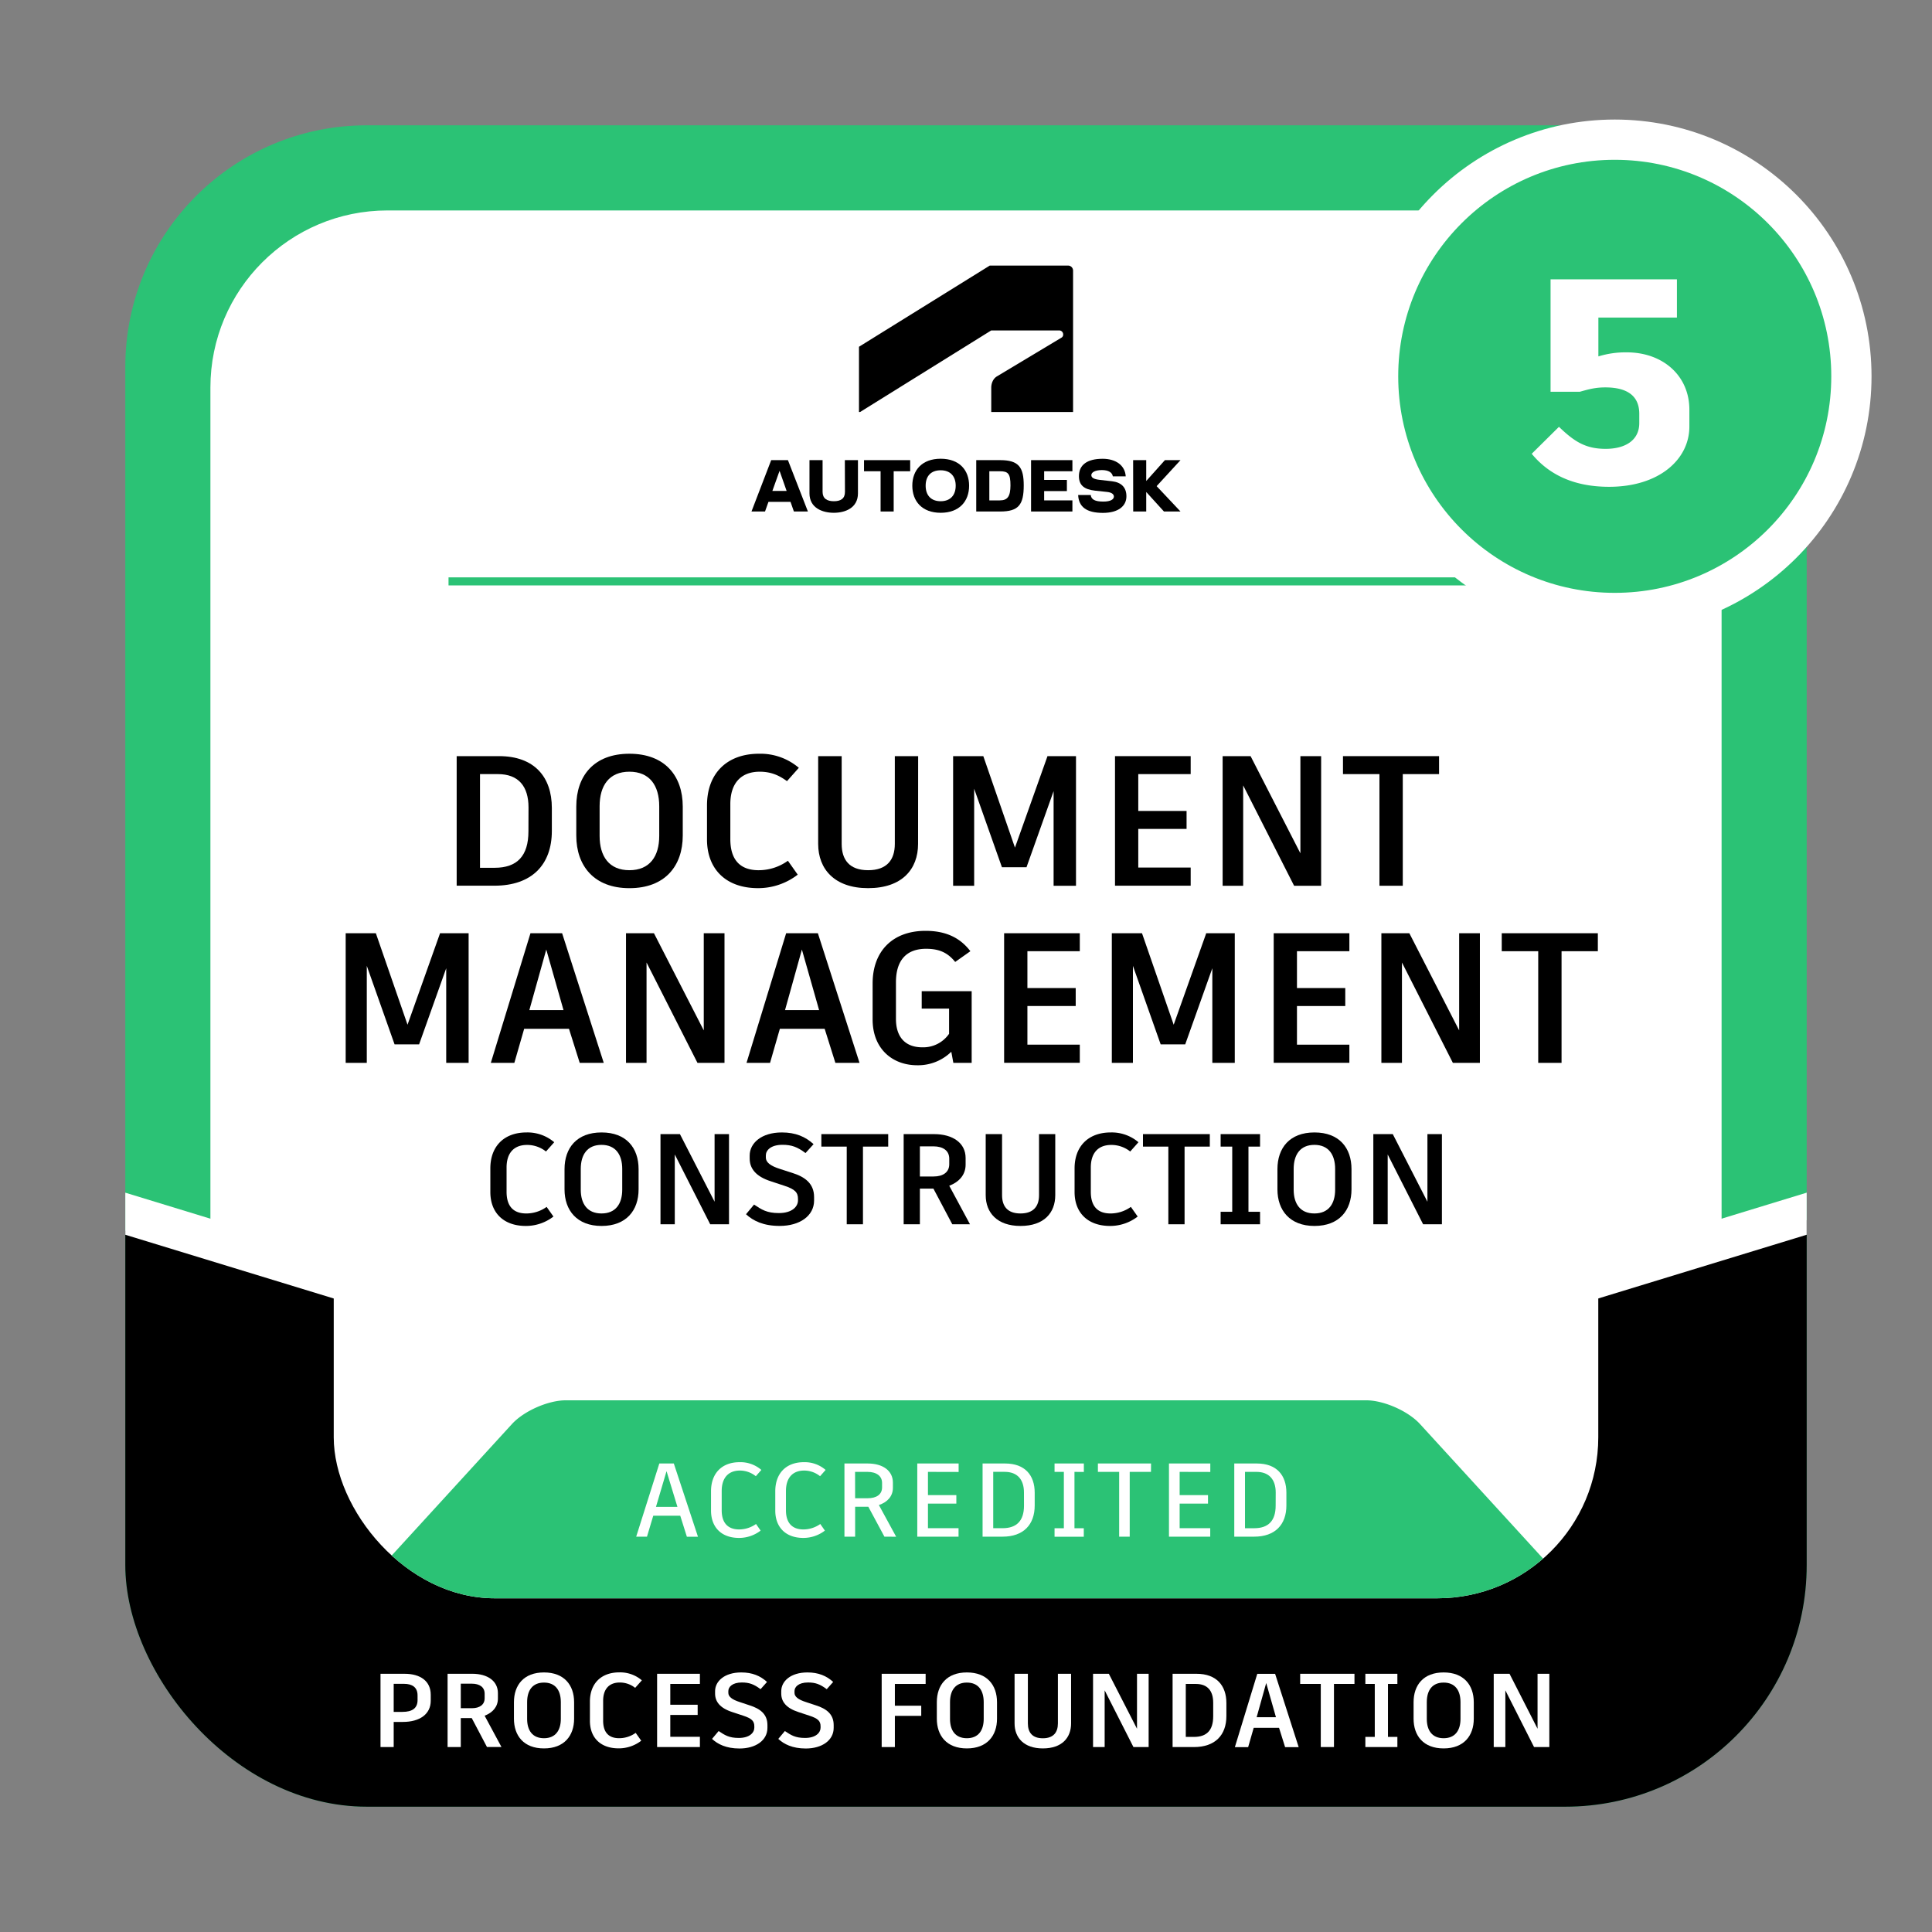
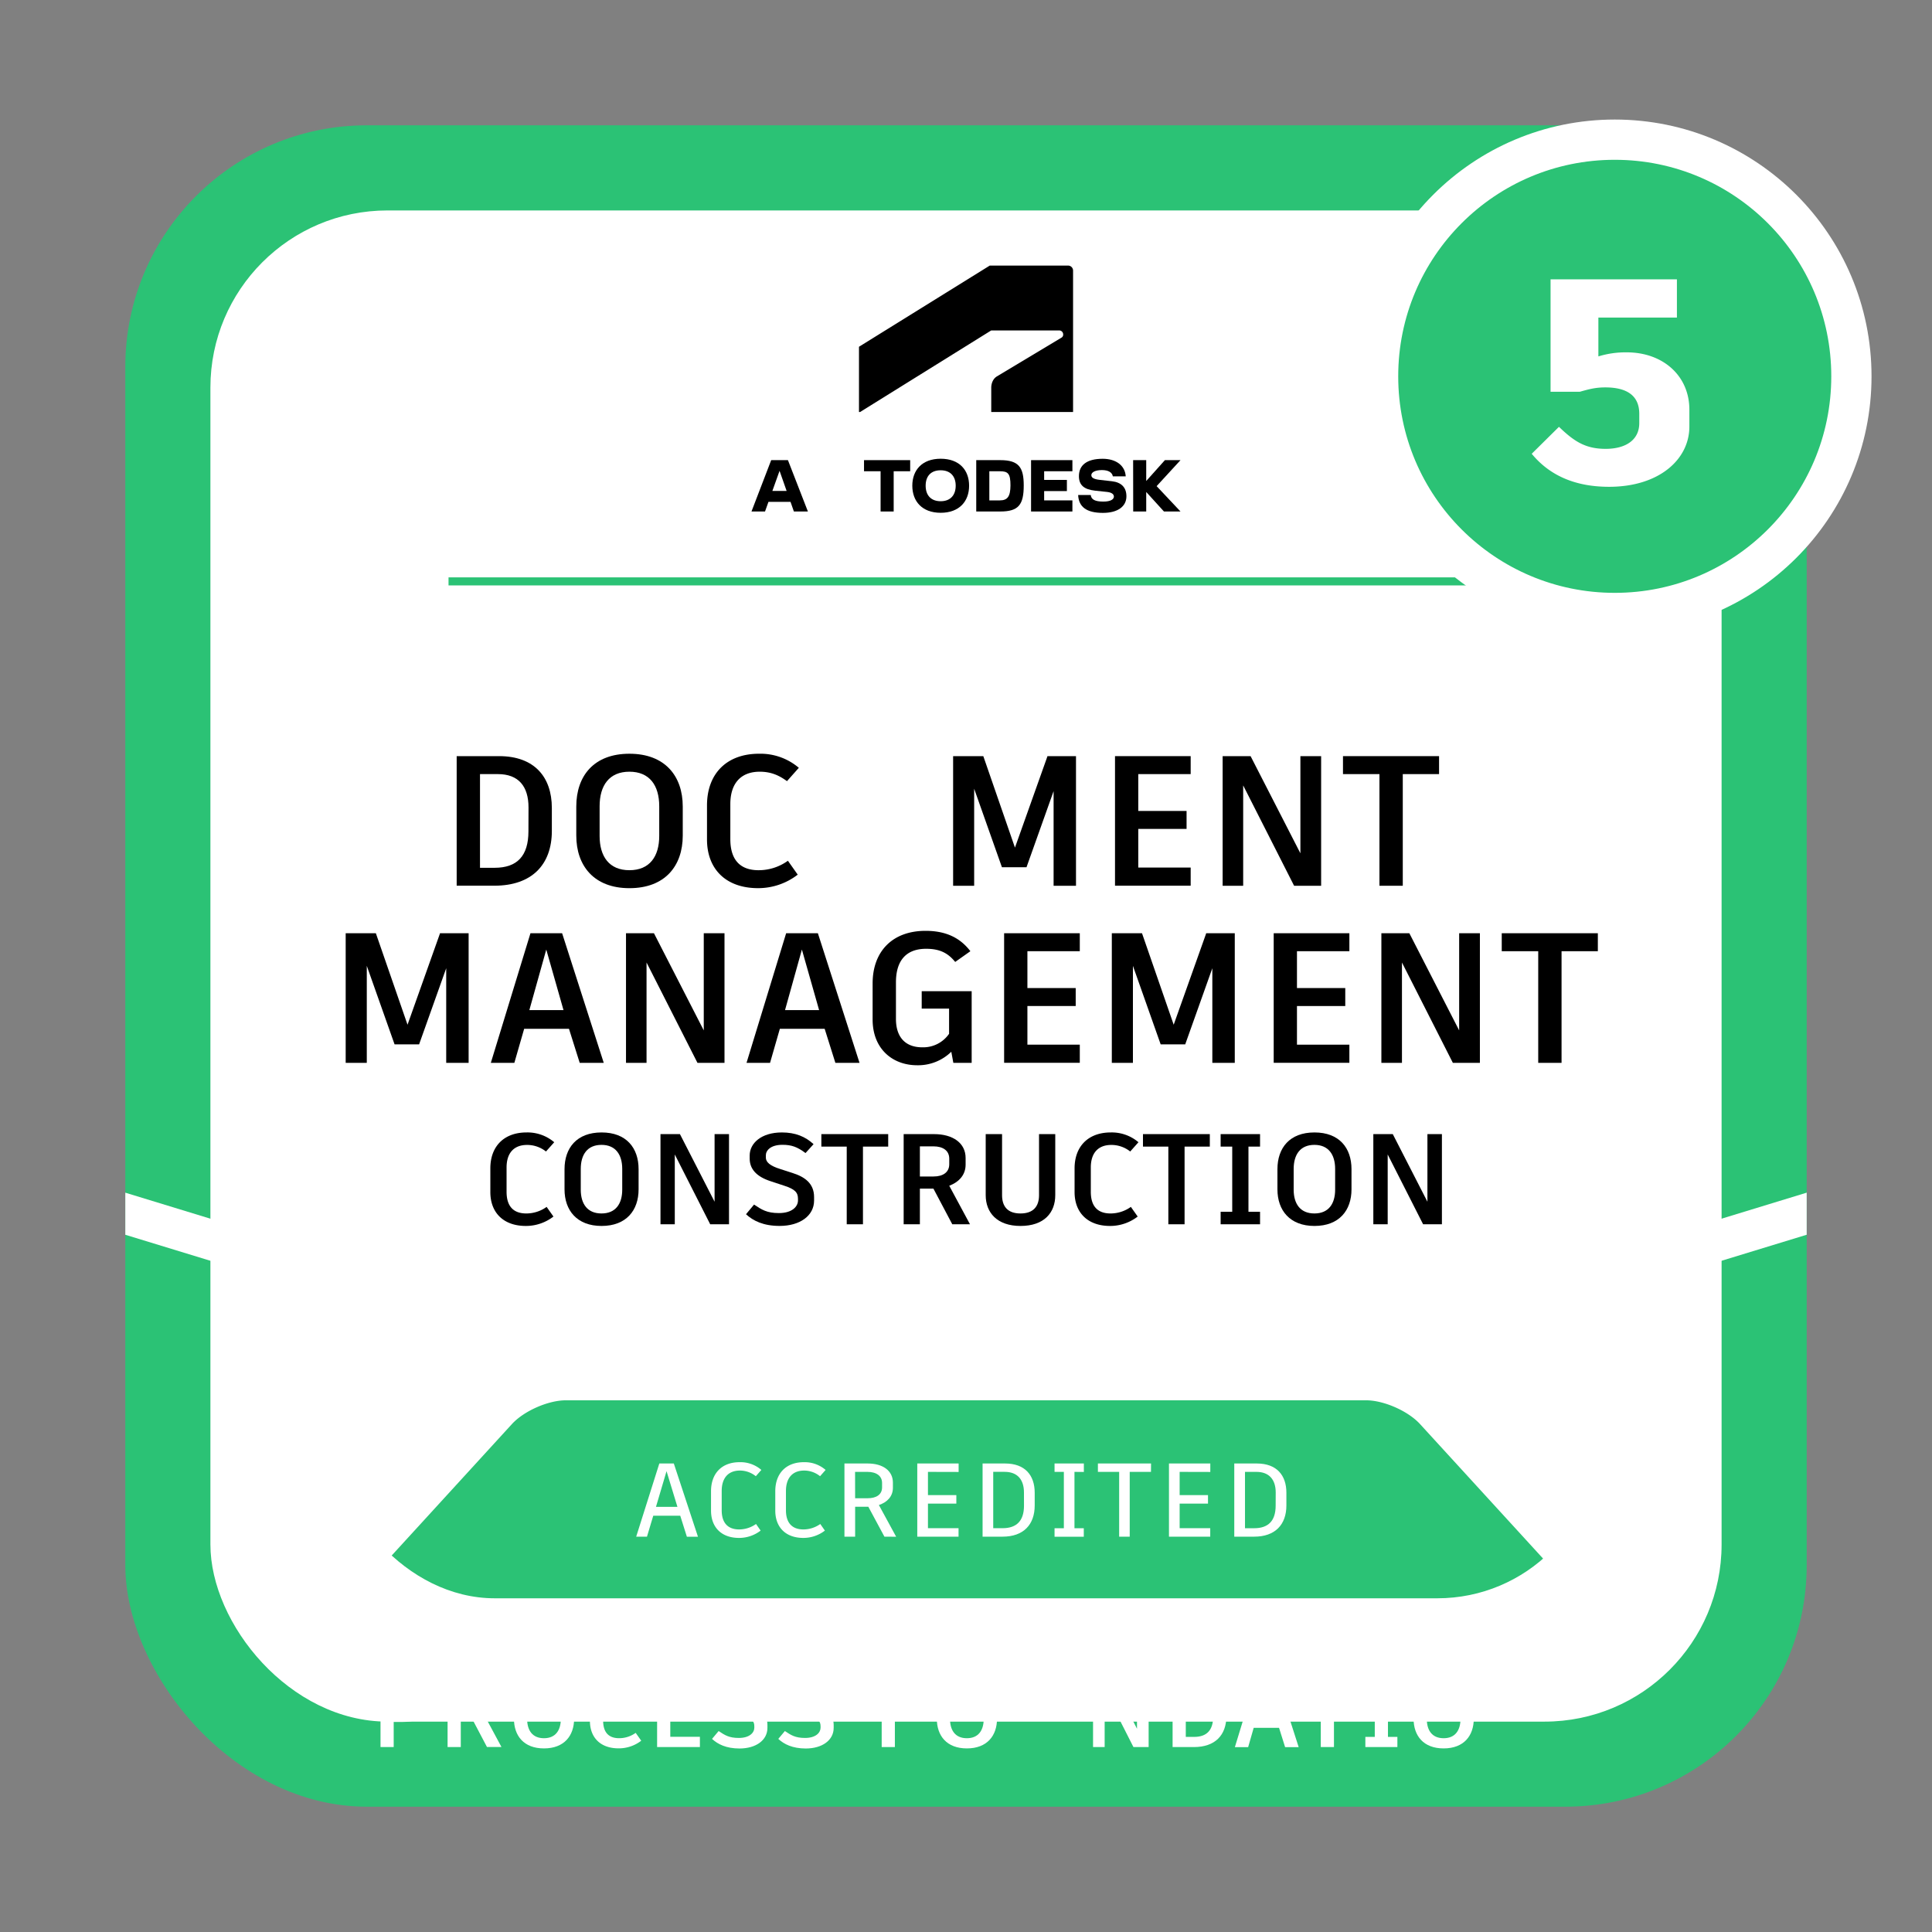
<svg xmlns="http://www.w3.org/2000/svg" viewBox="0 0 1200 1200">
  <rect x="0" y="0" width="1200" height="1200" fill="#808080" stroke="none" />
  <defs>
    <style>.cls-1,.cls-5,.cls-7{fill:none;}.cls-2,.cls-8{fill:#2bc275;}.cls-3{fill:#fff;}.cls-4{clip-path:url(#clip-path);}.cls-5,.cls-8{stroke:#fff;stroke-width:25px;}.cls-5,.cls-7,.cls-8{stroke-miterlimit:10;}.cls-6{clip-path:url(#clip-path-2);}.cls-7{stroke:#2bc275;stroke-width:5px;}.cls-9{clip-path:url(#clip-path-3);}</style>
    <clipPath id="clip-path">
      <rect class="cls-1" x="77.83" y="77.83" width="1044.34" height="1044.34" rx="150" />
    </clipPath>
    <clipPath id="clip-path-2">
      <rect class="cls-1" x="207.29" y="207.31" width="785.43" height="785.42" rx="100" />
    </clipPath>
    <clipPath id="clip-path-3">
      <circle class="cls-1" cx="-700" cy="600" r="525" />
    </clipPath>
  </defs>
  <g id="PROCESS_FOUNDATION_-_PLUS_5_TIER" data-name="PROCESS FOUNDATION - PLUS 5 TIER">
    <rect class="cls-2" x="77.83" y="77.83" width="1044.34" height="1044.34" rx="150" />
    <rect class="cls-3" x="130.69" y="130.71" width="938.62" height="938.62" rx="110" />
    <g class="cls-4">
-       <polyline points="15.26 745.26 233.33 811.94 613.35 928.13 949.2 821.78 1156.24 745.26 1156.24 1286.75 15.26 1286.75" />
      <line class="cls-5" x1="589.74" y1="916.6" x2="1302.53" y2="698.72" />
      <line class="cls-5" x1="-102.53" y1="698.72" x2="610.28" y2="916.66" />
    </g>
    <rect class="cls-3" x="207.29" y="207.31" width="785.43" height="785.42" rx="100" />
    <path class="cls-3" d="M267.54,1052.62v3.77c0,8.32-6.89,13.13-17.29,13.13h-5.72v15.61h-8.19v-45.51h15C261.17,1039.62,267.54,1044.24,267.54,1052.62Zm-8.19.39c0-4.94-3.25-7.15-8.38-7.15h-6.44v17.42H250c5.85,0,9.36-2.14,9.36-7.34Z" />
    <path class="cls-3" d="M293,1067.12H286.2v18H278v-45.51h15.34c9.55,0,15.92,4.55,15.92,12V1055c0,5.07-3.18,8.71-8.25,10.66l10.46,19.44h-9ZM286.2,1061h6.89c4.87,0,7.93-2.21,7.93-6.18V1052c0-4.1-3.12-6.24-8-6.24H286.2Z" />
    <path class="cls-3" d="M356.59,1057.3v10.21c0,10.59-6.17,18.46-18.72,18.46s-18.65-7.87-18.65-18.46V1057.3c0-10.72,6.17-18.52,18.65-18.52S356.59,1046.58,356.59,1057.3Zm-29.18-.06v10.4c0,7.15,3.31,12,10.46,12s10.47-4.88,10.47-12v-10.4c0-7.35-3.38-12.16-10.47-12.16S327.41,1049.89,327.41,1057.24Z" />
    <path class="cls-3" d="M366.41,1068.87v-12c0-11.11,6.89-18.13,18.26-18.13a20.78,20.78,0,0,1,14,4.94l-4.16,4.68a15.24,15.24,0,0,0-9.56-3.32c-6.63,0-10.33,4.1-10.33,11.38v12.28c0,7.16,3.31,10.93,9.94,10.93a17.58,17.58,0,0,0,10.27-3.32l3.45,4.88a22.78,22.78,0,0,1-13.91,4.74C372.91,1086,366.41,1079.15,366.41,1068.87Z" />
    <path class="cls-3" d="M416.33,1045.93v12.93h17v6.31h-17v13.59h18.39v6.37H408.14v-45.51h26.58v6.31Z" />
    <path class="cls-3" d="M442.26,1080.06l4.1-4.88c3.83,2.54,6.37,4.29,12.54,4.29,6.7,0,9.62-3.31,9.62-6.37v-.85c0-3.25-1.56-4.87-6.95-6.63l-6.7-2.21c-7.67-2.47-10.72-6.5-10.72-11.5v-1.5c0-6.17,5.85-11.63,16.25-11.63,6.89,0,11.89,2.14,16,5.91l-4,4.49c-4.16-3.12-7.09-4.16-11.64-4.16-5.91,0-8.38,2.79-8.38,5.33v1.1c0,2.28,2.08,4.16,7.28,5.79l6,2c6.24,2,11,5.26,11,12.22v1.76c0,7.67-7.15,12.8-17.36,12.8C451,1086,445.84,1083.37,442.26,1080.06Z" />
    <path class="cls-3" d="M483.41,1080.06l4.09-4.88c3.83,2.54,6.37,4.29,12.55,4.29,6.69,0,9.62-3.31,9.62-6.37v-.85c0-3.25-1.56-4.87-7-6.63l-6.69-2.21c-7.68-2.47-10.73-6.5-10.73-11.5v-1.5c0-6.17,5.85-11.63,16.25-11.63,6.89,0,11.9,2.14,16,5.91l-4,4.49c-4.16-3.12-7.08-4.16-11.63-4.16-5.92,0-8.39,2.79-8.39,5.33v1.1c0,2.28,2.08,4.16,7.28,5.79l6.05,2c6.24,2,11,5.26,11,12.22v1.76c0,7.67-7.15,12.8-17.35,12.8C492.18,1086,487,1083.37,483.41,1080.06Z" />
    <path class="cls-3" d="M555.82,1045.93v13.52H572.2v6.3H555.82v19.38h-8.19v-45.51h27.3v6.31Z" />
    <path class="cls-3" d="M619.26,1057.3v10.21c0,10.59-6.18,18.46-18.72,18.46s-18.66-7.87-18.66-18.46V1057.3c0-10.72,6.17-18.52,18.66-18.52S619.26,1046.58,619.26,1057.3Zm-29.19-.06v10.4c0,7.15,3.31,12,10.47,12s10.46-4.88,10.46-12v-10.4c0-7.35-3.38-12.16-10.46-12.16S590.07,1049.89,590.07,1057.24Z" />
-     <path class="cls-3" d="M665.27,1070.43c0,8.85-5.59,15.54-17.55,15.54-11.76,0-17.55-6.69-17.55-15.54v-30.81h8.26v30.81c0,5.53,2.66,9.24,9.29,9.24s9.36-3.71,9.36-9.24v-30.81h8.19Z" />
    <path class="cls-3" d="M713.44,1039.62v45.51H704l-17.88-35.24v35.24h-7.21v-45.51h9.81l17.49,34.13v-34.13Z" />
    <path class="cls-3" d="M761.73,1057.82v8.06c0,11.84-7,19.25-20.15,19.25H728.32v-45.51h14.89C755.56,1039.62,761.73,1046.9,761.73,1057.82Zm-8.19-.19c0-7.41-3.51-11.7-10.72-11.7h-6.31v32.89h5.14c7.93,0,11.89-4.16,11.89-12.81Z" />
    <path class="cls-3" d="M794.43,1073.17H778.7l-3.45,12H767l13.91-45.51H792l14.63,45.51H798.2Zm-13.91-6.57h12l-6.05-21.26Z" />
    <path class="cls-3" d="M841.29,1045.93H828.55v39.2h-8.19v-39.2h-12.8v-6.31h33.73Z" />
    <path class="cls-3" d="M862.09,1045.93v32.89h5.85v6.31H848.05v-6.31h5.85v-32.89h-5.85v-6.31h19.89v6.31Z" />
    <path class="cls-3" d="M915.39,1057.3v10.21c0,10.59-6.17,18.46-18.72,18.46S878,1078.1,878,1067.51V1057.3c0-10.72,6.17-18.52,18.65-18.52S915.39,1046.58,915.39,1057.3Zm-29.18-.06v10.4c0,7.15,3.31,12,10.46,12s10.47-4.88,10.47-12v-10.4c0-7.35-3.38-12.16-10.47-12.16S886.21,1049.89,886.21,1057.24Z" />
-     <path class="cls-3" d="M962.32,1039.62v45.51h-9.49L935,1049.89v35.24h-7.22v-45.51h9.82L955,1073.75v-34.13Z" />
    <g class="cls-6">
      <path class="cls-2" d="M882,884.51c-7.43-8.12-22.5-14.76-33.5-14.76H351.47c-11,0-26.07,6.64-33.5,14.76L76.44,1148.57a22.36,22.36,0,0,0,0,29.52L318,1442.15c7.43,8.12,22.5,14.76,33.5,14.76H848.53c11,0,26.07-6.64,33.5-14.76l241.53-264.06a22.36,22.36,0,0,0,0-29.52Z" />
    </g>
    <line class="cls-7" x1="278.59" y1="361.11" x2="926.29" y2="361.11" />
    <polygon points="733.23 285.8 723.54 285.8 711.94 298.76 711.94 285.8 703.81 285.8 703.85 317.7 711.94 317.7 711.94 305.58 722.95 317.7 733.23 317.7 718.4 301.95 733.23 285.8" />
    <path d="M690.69,298.92l-7.42-.84c-4.34-.47-5.42-1.55-5.42-3,0-1.63,2.23-3.11,6.58-3.11,4.18,0,6.38,1.56,6.78,3.91h8c-.4-6.74-6.06-10.92-14.31-10.92-9.81,0-14.76,3.9-14.76,10.8,0,5.62,3.27,8.26,10,9l7.54.8c2.87.32,4.18,1.44,4.18,2.87,0,1.64-1.91,3.11-6.53,3.11-5.35,0-7.5-1.35-7.86-4.07h-7.81c.35,7.34,5.14,11.09,15.39,11.09,9.37,0,14.59-4.11,14.59-10.29C699.66,302.83,696.55,299.6,690.69,298.92Z" />
    <polygon points="640.41 317.7 666.09 317.7 666.09 310.8 648.54 310.8 648.54 305.02 662.66 305.02 662.66 298.08 648.54 298.08 648.54 292.7 666.09 292.7 666.09 285.8 640.41 285.8 640.41 317.7" />
    <path d="M621.27,285.8H606.36v31.9h14.91c11.44,0,14.59-4.26,14.59-16.19C635.86,290.31,632.83,285.8,621.27,285.8Zm-.32,25h-6.46V292.7H621c5.11,0,6.62,1.4,6.62,8.81C627.57,308.29,625.86,310.8,621,310.8Z" />
    <path d="M584.27,284.93c-11.6,0-17.62,7.13-17.62,16.74s6,16.83,17.62,16.83,17.66-7.18,17.66-16.83S595.91,284.93,584.27,284.93Zm0,26.39c-6,0-9.33-3.67-9.33-9.65s3.31-9.57,9.33-9.57,9.33,3.71,9.33,9.57S590.33,311.32,584.27,311.32Z" />
    <polygon points="536.66 292.7 546.95 292.7 546.95 317.7 555.08 317.7 555.08 292.7 565.33 292.7 565.33 285.8 536.66 285.8 536.66 292.7" />
-     <path d="M524.82,305.5c0,4.15-2.55,5.82-6.9,5.82s-7-1.75-7-5.82V285.8h-8.14v20.62c0,9.21,8.22,12.08,15.11,12.08s15-2.87,15-12.08V285.8h-8.14Z" />
    <path d="M479,285.8l-12.24,31.9h8.41l2.14-6H491l2.1,6h8.7l-12.4-31.9Zm.73,19.14,4.47-12.5,4.39,12.5Z" />
    <path id="symbol" d="M534.24,255.89l81.42-50.65h42.23a2.47,2.47,0,0,1,2.47,2.47,2.16,2.16,0,0,1-1.17,2.08l-40,24c-2.6,1.56-3.51,4.68-3.51,7l0,15.11h50.82V168.08a3.11,3.11,0,0,0-3.25-3.12H614.75l-81.22,50.42v40.51Z" />
    <path class="cls-3" d="M422.52,941.45H405.75l-3.9,13h-6.7L409.52,909h9l15,45.5h-6.89Zm-15.08-5.53h13.32L414,913.76Z" />
    <path class="cls-3" d="M441.63,938.26v-12c0-11.12,6.69-18.07,17.75-18.07A19.8,19.8,0,0,1,472.89,913l-3.44,3.9a15.75,15.75,0,0,0-9.88-3.51c-7.28,0-11.31,4.68-11.31,12.68v12c0,7.6,3.64,11.89,10.86,11.89a18.2,18.2,0,0,0,10.46-3.38l2.86,4.1a21.9,21.9,0,0,1-13.39,4.55C447.87,955.23,441.63,948.4,441.63,938.26Z" />
    <path class="cls-3" d="M481.54,938.26v-12c0-11.12,6.69-18.07,17.75-18.07A19.8,19.8,0,0,1,512.8,913l-3.44,3.9a15.75,15.75,0,0,0-9.88-3.51c-7.28,0-11.31,4.68-11.31,12.68v12c0,7.6,3.64,11.89,10.86,11.89a18.17,18.17,0,0,0,10.46-3.38l2.86,4.1A21.9,21.9,0,0,1,499,955.23C487.78,955.23,481.54,948.4,481.54,938.26Z" />
    <path class="cls-3" d="M549.33,954.45l-10-18.59h-8.19v18.59H524.5V909h14.43c9.43,0,15.67,4.48,15.67,11.89v3.25c0,5.14-3.38,8.91-8.71,10.66l10.73,19.7Zm-18.2-23.86h7.74c5.52,0,9-2.34,9-6.76V921.1c0-4.42-3.57-6.89-9.1-6.89h-7.67Z" />
    <path class="cls-3" d="M576.37,914.21v14.43H594v5.27H576.37v15.27h19v5.27H569.74V909h25.68v5.26Z" />
    <path class="cls-3" d="M642.67,927.15v7.93c0,11.89-6.95,19.37-19.95,19.37H610.3V909h14C636.56,909,642.67,916.23,642.67,927.15ZM636,927c0-7.93-4-12.81-12-12.81h-7.09v35h5.79c8.84,0,13.32-4.68,13.32-14Z" />
    <path class="cls-3" d="M667.37,914.21v35h5.79v5.27H655v-5.27h5.78v-35H655V909h18.2v5.26Z" />
    <path class="cls-3" d="M714.89,914.21h-13.2v40.24h-6.56V914.21h-13.2V909h33Z" />
    <path class="cls-3" d="M732.7,914.21v14.43h17.61v5.27H732.7v15.27h19v5.27H726.07V909h25.67v5.26Z" />
    <path class="cls-3" d="M799,927.15v7.93c0,11.89-7,19.37-20,19.37H766.63V909h14C792.89,909,799,916.23,799,927.15Zm-6.63-.13c0-7.93-4-12.81-12-12.81h-7.08v35H779c8.84,0,13.33-4.68,13.33-14Z" />
    <circle class="cls-8" cx="1002.95" cy="233.74" r="146.99" />
    <path class="cls-3" d="M1049.3,254.49v10.44c0,20.51-18.9,37.43-49.86,37.43-22.86,0-38-8.28-48.06-20.51l16.92-16.74c9.36,9,16.38,13.68,29,13.68,12.06,0,20.88-5.22,20.88-16V257c0-11.7-8.28-16.38-21.06-16.38-6.12,0-10.08,1.08-15.84,2.7H963.08V173.49h78.48v23.76H992.78v24.12a57.38,57.38,0,0,1,17.64-2.52C1032.74,218.85,1049.3,233.25,1049.3,254.49Z" />
    <path d="M342.76,501.86v14.26c0,20.93-12.42,34-35.65,34H283.65V469.65H310C331.84,469.65,342.76,482.54,342.76,501.86Zm-14.49-.35c0-13.11-6.21-20.7-19-20.7H298.14V539h9.08c14,0,21-7.36,21-22.65Z" />
    <path d="M424.07,500.94V519c0,18.75-10.93,32.66-33.13,32.66-22,0-33-13.91-33-32.66V500.94c0-19,10.92-32.78,33-32.78S424.07,482,424.07,500.94Zm-51.64-.12v18.4c0,12.65,5.86,21.28,18.51,21.28s18.52-8.63,18.52-21.28v-18.4c0-13-6-21.5-18.52-21.5S372.43,487.83,372.43,500.82Z" />
    <path d="M439.13,521.41V500.25c0-19.67,12.19-32.09,32.31-32.09a36.78,36.78,0,0,1,24.73,8.74l-7.36,8.28c-4.6-3.33-9.55-5.86-16.91-5.86-11.73,0-18.28,7.24-18.28,20.12v21.74c0,12.65,5.86,19.32,17.59,19.32a31,31,0,0,0,18.17-5.87l6.1,8.63a40.25,40.25,0,0,1-24.61,8.39C450.63,551.65,439.13,539.58,439.13,521.41Z" />
-     <path d="M570.23,524.17c0,15.64-9.89,27.48-31.05,27.48-20.82,0-31-11.84-31-27.48V469.65h14.6v54.52c0,9.77,4.72,16.33,16.45,16.33s16.56-6.56,16.56-16.33V469.65h14.49Z" />
    <path d="M668.32,469.65v80.51H654.41V491.39l-16.79,47.15v.12h-15.3L605.07,489.9v60.26H592V469.65h18.75l19.66,56.82,20.13-56.59v-.23Z" />
    <path d="M707,480.81V503.7h30v11.15H707v24h32.55v11.27h-47V469.65h47v11.16Z" />
    <path d="M820.58,469.65v80.51H803.79l-31.63-62.33v62.33H759.4V469.65h17.36L807.7,530V469.65Z" />
    <path d="M893.83,480.81H871.29v69.35H856.8V480.81H834.15V469.65h59.68Z" />
    <path d="M291.07,579.65v80.51H277.15V601.39l-16.79,47.15v.12H245.07L227.82,599.9v60.26H214.71V579.65h18.74l19.67,56.82,20.12-56.59v-.23Z" />
    <path d="M353.4,639H325.57l-6.1,21.16H304.86l24.62-80.51h19.66L375,660.16H360.07Zm-24.61-11.62H350l-10.7-37.6Z" />
    <path d="M450,579.65v80.51H433.21l-31.63-62.33v62.33H388.82V579.65h17.36L437.12,640V579.65Z" />
    <path d="M512.21,639H484.38l-6.09,21.16H463.68l24.61-80.51H508l25.87,80.51h-15ZM487.6,627.38h21.16l-10.69-37.6Z" />
    <path d="M603.52,615.65v44.51H592.14l-1.27-6.9a29.5,29.5,0,0,1-21.16,8.39c-15.52,0-27.71-10.35-27.71-28.4V610.82c0-19.78,12.19-32.66,32.89-32.66,13.34,0,21.85,4.83,27.83,12.65l-9.43,6.67c-4.49-5.52-9.55-8.17-18.06-8.17-12.65,0-18.74,7.6-18.74,20.82V632.9c0,10.93,5.52,17.6,16.33,17.6a19.48,19.48,0,0,0,16.67-8.4V626.46h-17V615.65Z" />
    <path d="M638.14,590.81V613.7h30v11.15h-30v24h32.54v11.27h-47V579.65h47v11.16Z" />
    <path d="M766.94,579.65v80.51H753V601.39l-16.79,47.15v.12h-15.3L703.68,599.9v60.26H690.57V579.65h18.75L729,636.47l20.13-56.59v-.23Z" />
    <path d="M805.57,590.81V613.7h30v11.15h-30v24h32.55v11.27h-47V579.65h47v11.16Z" />
    <path d="M919.19,579.65v80.51H902.4l-31.62-62.33v62.33H858V579.65h17.37L906.31,640V579.65Z" />
    <path d="M992.45,590.81H969.91v69.35H955.42V590.81H932.76V579.65h59.69Z" />
    <path d="M304.56,740.42V725.7c0-13.68,8.48-22.32,22.48-22.32a25.6,25.6,0,0,1,17.2,6.08l-5.12,5.76a18.77,18.77,0,0,0-11.76-4.08c-8.16,0-12.72,5-12.72,14v15.12c0,8.8,4.08,13.44,12.24,13.44a21.61,21.61,0,0,0,12.64-4.08l4.24,6a28,28,0,0,1-17.12,5.84C312.56,761.46,304.56,753.06,304.56,740.42Z" />
    <path d="M396.64,726.18v12.56c0,13-7.6,22.72-23,22.72-15.28,0-23-9.68-23-22.72V726.18c0-13.2,7.6-22.8,23-22.8S396.64,713,396.64,726.18Zm-35.92-.08v12.8c0,8.8,4.08,14.8,12.88,14.8s12.88-6,12.88-14.8V726.1c0-9-4.16-15-12.88-15S360.72,717.06,360.72,726.1Z" />
    <path d="M452.8,704.42v56H441.12l-22-43.36v43.36h-8.88v-56h12.08l21.52,42v-42Z" />
    <path d="M463.36,754.18l5-6c4.72,3.12,7.84,5.28,15.44,5.28,8.24,0,11.84-4.08,11.84-7.84v-1c0-4-1.92-6-8.56-8.16l-8.24-2.72c-9.44-3-13.2-8-13.2-14.16V717.7c0-7.6,7.2-14.32,20-14.32,8.48,0,14.64,2.64,19.68,7.28l-5,5.52c-5.12-3.84-8.72-5.12-14.32-5.12-7.28,0-10.32,3.44-10.32,6.56V719c0,2.8,2.56,5.12,9,7.12l7.44,2.4c7.68,2.4,13.52,6.48,13.52,15v2.16c0,9.44-8.8,15.76-21.36,15.76C474.16,761.46,467.76,758.26,463.36,754.18Z" />
    <path d="M551.68,712.18H536v48.24H525.92V712.18H510.16v-7.76h41.52Z" />
    <path d="M579.76,738.26h-8.4v22.16H561.28v-56h18.88c11.76,0,19.6,5.6,19.6,14.8v4.16c0,6.24-3.92,10.72-10.16,13.12l12.88,23.92h-11Zm-8.4-7.52h8.48c6,0,9.76-2.72,9.76-7.6V719.7c0-5-3.84-7.68-9.84-7.68h-8.4Z" />
    <path d="M655.44,742.34c0,10.88-6.88,19.12-21.6,19.12-14.48,0-21.6-8.24-21.6-19.12V704.42H622.4v37.92c0,6.8,3.28,11.36,11.44,11.36s11.52-4.56,11.52-11.36V704.42h10.08Z" />
    <path d="M667.44,740.42V725.7c0-13.68,8.48-22.32,22.48-22.32a25.6,25.6,0,0,1,17.2,6.08L702,715.22a18.77,18.77,0,0,0-11.76-4.08c-8.16,0-12.72,5-12.72,14v15.12c0,8.8,4.08,13.44,12.24,13.44a21.61,21.61,0,0,0,12.64-4.08l4.24,6a28,28,0,0,1-17.12,5.84C675.44,761.46,667.44,753.06,667.44,740.42Z" />
    <path d="M751.44,712.18H735.76v48.24H725.68V712.18H709.92v-7.76h41.52Z" />
    <path d="M775.44,712.18v40.48h7.2v7.76H758.16v-7.76h7.2V712.18h-7.2v-7.76h24.48v7.76Z" />
    <path d="M839.44,726.18v12.56c0,13-7.6,22.72-23,22.72-15.28,0-23-9.68-23-22.72V726.18c0-13.2,7.6-22.8,23-22.8S839.44,713,839.44,726.18Zm-35.92-.08v12.8c0,8.8,4.08,14.8,12.88,14.8s12.88-6,12.88-14.8V726.1c0-9-4.16-15-12.88-15S803.52,717.06,803.52,726.1Z" />
    <path d="M895.6,704.42v56H883.92l-22-43.36v43.36H853v-56h12.08l21.52,42v-42Z" />
  </g>
  <g id="STARTER_PACK_-_PLUS_5_TIER" data-name="STARTER PACK - PLUS 5 TIER">
    <g class="cls-9">
      <line class="cls-5" x1="-685.61" y1="899.61" x2="27.18" y2="681.73" />
    </g>
  </g>
</svg>